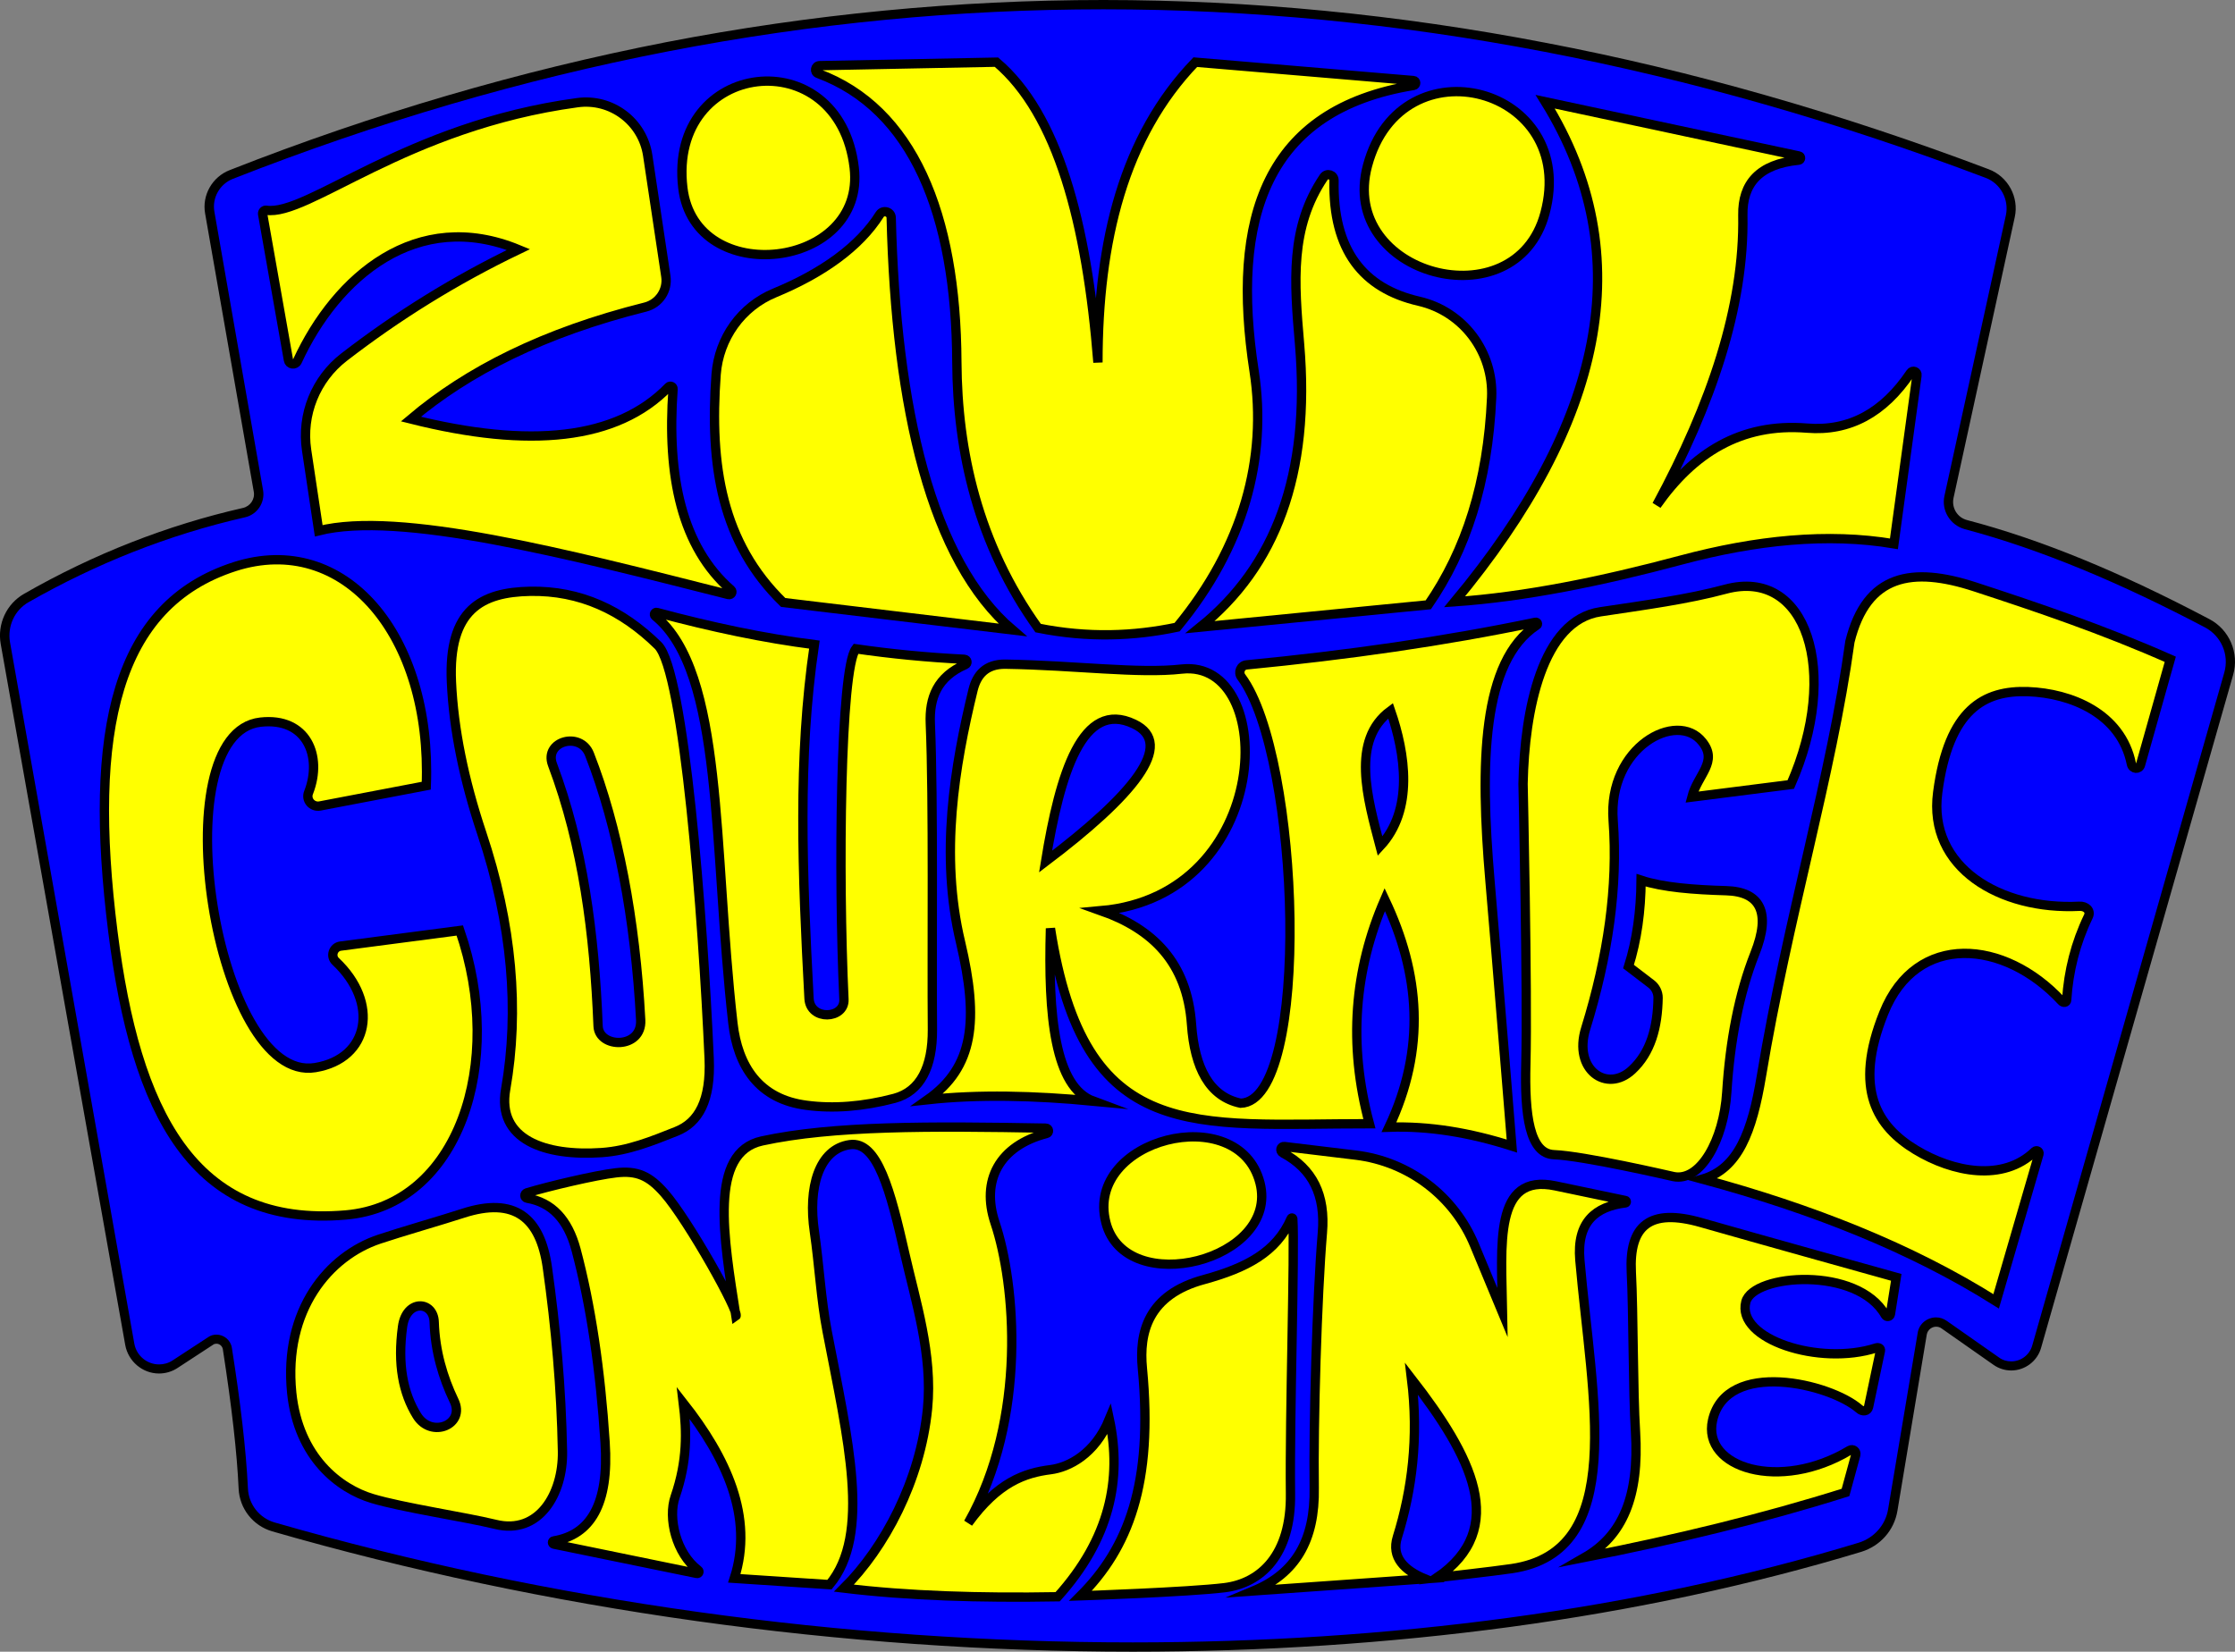
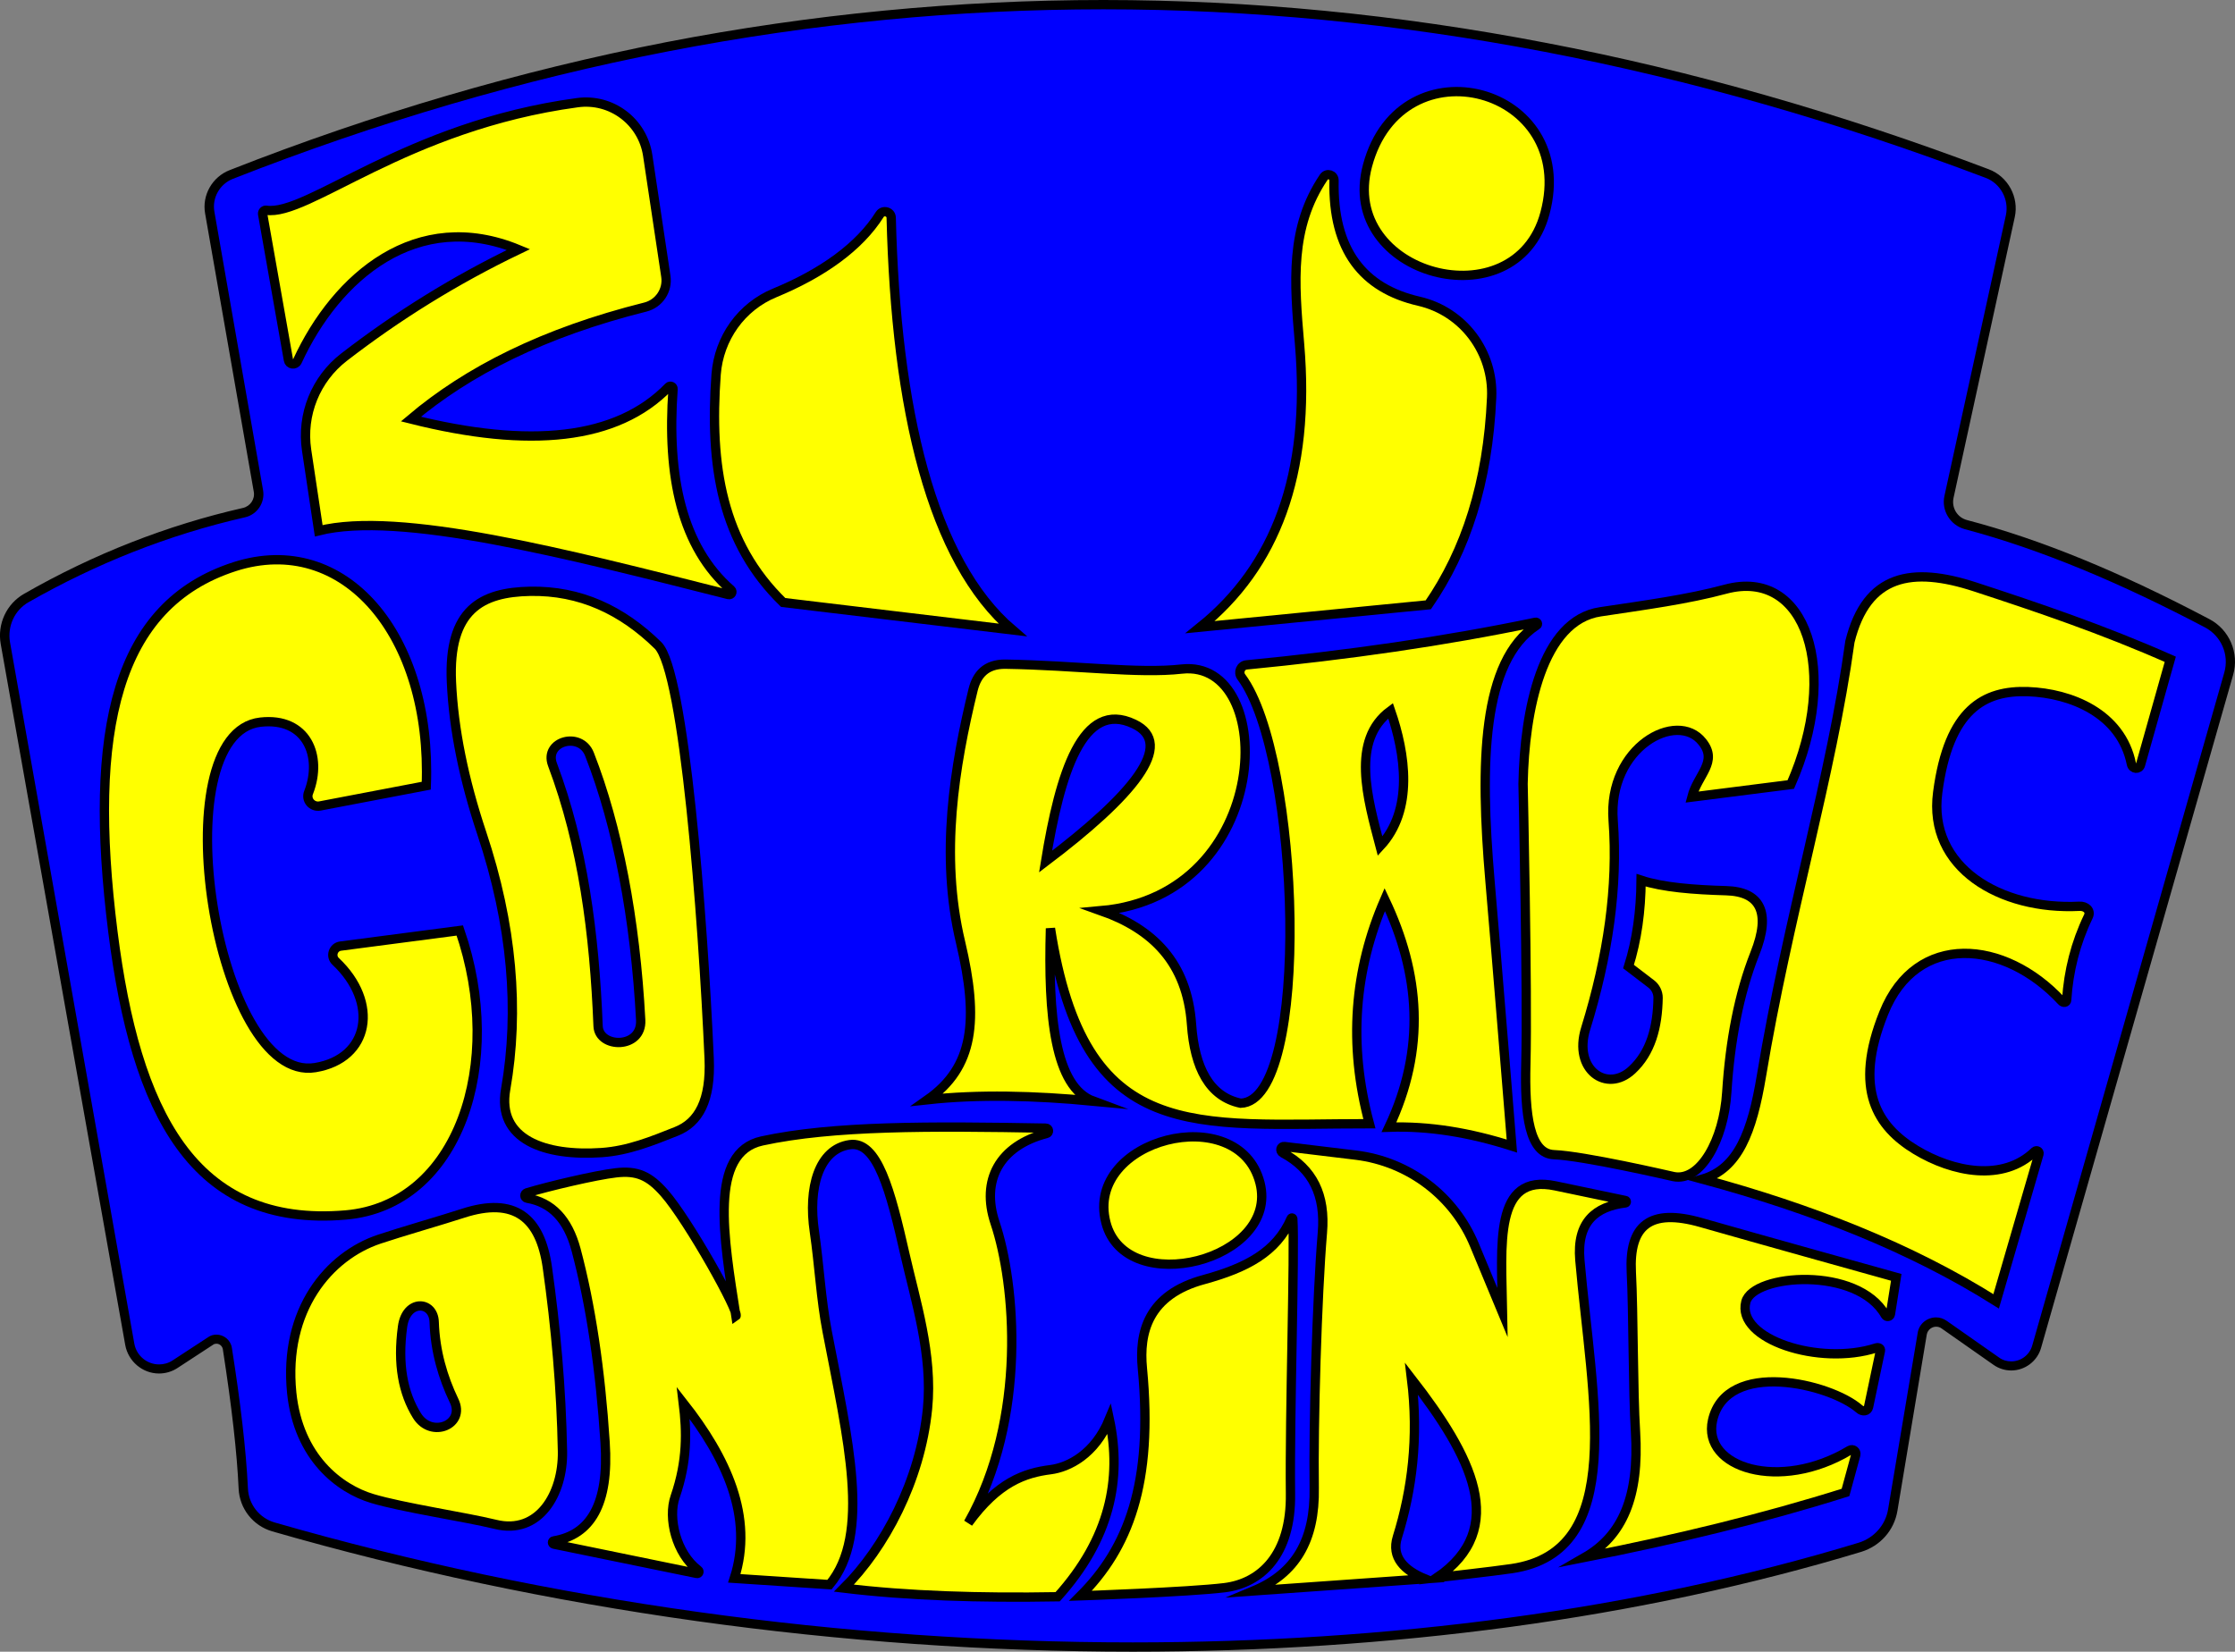
<svg xmlns="http://www.w3.org/2000/svg" version="1.1" id="Ebene_1" x="0px" y="0px" viewBox="0 0 960 709.5" style="enable-background:new 0 0 960 709.5;" xml:space="preserve">
  <rect x="0" y="0" width="960" height="709.5" fill="#808080" stroke="none" />
  <style type="text/css">
	.st0{fill:#0000FF;}
	.st1{fill:#FFFF00;stroke:#000000;stroke-width:4;stroke-miterlimit:10;}
</style>
  <g>
    <g>
      <path class="st0" d="M486.7,707.5c-124.4,0-252-17.8-369.1-51.6c-7.4-2.1-12.6-8.7-12.9-16.4c-0.7-15.4-2.9-35.1-6.8-60.2    c-0.4-2.6-2.6-4-4.6-4c-0.9,0-1.8,0.3-2.5,0.8l-15.3,10c-2.1,1.4-4.5,2.1-6.9,2.1c-6.2,0-11.5-4.4-12.6-10.5L2.3,276.2    c-1.4-7.7,2.3-15.5,9.1-19.4c29.7-16.9,61.1-29.3,93.5-36.7c4.2-1,6.9-5.1,6.2-9.3L90.1,91.4c-1.2-7,2.7-13.9,9.2-16.5    C222.7,26.5,348.7,2,474,2c124.9,0,252.6,24.4,379.6,72.5c7.3,2.8,11.6,10.6,9.9,18.3l-26.3,120.6c-1.2,5.3,2,10.5,7.3,11.9    c31.6,8.3,65.5,22.2,103.6,42.4c7.8,4.1,11.7,13.2,9.3,21.7l-82.5,289.1c-1.4,4.8-5.9,8.2-10.9,8.2c-2.3,0-4.6-0.7-6.5-2.1    L835,568.9c-1-0.7-2.2-1.1-3.4-1.1c-2.6,0-5.4,1.7-6,5.1L813,648.6c-1.3,7.6-6.7,13.8-14.1,16    C706.8,692.6,598.8,707.5,486.7,707.5z" />
      <path d="M474,4c126.2,0,252.5,24.5,378.9,72.4c6.4,2.4,10.1,9.3,8.7,16L835.2,213c-1.4,6.3,2.5,12.6,8.7,14.3    c32.8,8.7,67.3,23.3,103.2,42.2c7,3.7,10.5,11.8,8.3,19.4l-82.5,289.1c-1.2,4.2-5,6.8-9,6.8c-1.8,0-3.7-0.5-5.3-1.7l-22.4-15.7    c-1.4-1-3-1.5-4.6-1.5c-3.7,0-7.3,2.6-7.9,6.7L811,648.3c-1.1,6.8-6.1,12.4-12.7,14.4c-95,28.9-202,42.8-311.7,42.8    c-124,0-251.3-17.7-368.6-51.5c-6.6-1.9-11.2-7.8-11.5-14.6c-0.8-16.9-3.3-37.6-6.9-60.4c-0.5-3.4-3.5-5.7-6.6-5.7    c-1.2,0-2.5,0.3-3.6,1.1l-15.3,10c-1.8,1.2-3.9,1.7-5.8,1.7c-4.9,0-9.6-3.5-10.6-8.9L4.3,275.9c-1.2-6.9,2-13.9,8.1-17.3    c28.8-16.4,59.6-28.8,92.9-36.4c5.2-1.2,8.6-6.3,7.7-11.6L92.1,91c-1.1-6,2.3-12,8-14.2C224.6,27.9,349.3,4,474,4 M474,0v4V0    c-62.6,0-125.8,6.1-187.8,18.1C223.7,30.3,160.6,48.7,98.6,73.1C91.2,76,86.7,83.8,88.1,91.7L109,211.2c0.6,3.2-1.5,6.3-4.7,7    c-32.5,7.4-64.2,19.8-94,36.9C2.8,259.4-1.2,268,0.3,276.6l53.5,301.2c1.3,7,7.4,12.2,14.5,12.2c2.8,0,5.6-0.8,8-2.4l15.3-10    c0.4-0.3,0.9-0.4,1.4-0.4c1.1,0,2.4,0.8,2.7,2.3c3.9,25.1,6.1,44.7,6.8,60c0.4,8.6,6.2,15.9,14.4,18.3    c117.3,33.8,245.1,51.7,369.7,51.7c55.5,0,109.9-3.6,161.9-10.6c53.3-7.2,104.1-18.1,151-32.3c8.1-2.5,14.1-9.2,15.5-17.6    l12.6-75.7c0.4-2.2,2.3-3.4,4-3.4c0.8,0,1.6,0.2,2.3,0.7l22.4,15.7c2.3,1.6,4.9,2.4,7.6,2.4c5.9,0,11.2-4,12.8-9.7l82.5-289.1    c2.7-9.4-1.6-19.5-10.3-24c-38.3-20.2-72.3-34.2-104-42.5c-4.2-1.1-6.7-5.3-5.8-9.5l26.3-120.6c1.9-8.6-2.9-17.5-11.2-20.6    c-63.4-24-127.3-42.3-190.2-54.3C600.8,6.2,536.8,0,474,0L474,0z" />
    </g>
    <g>
      <path class="st1" d="M112.8,91.9l11.1,62.8c0.3,1.9,2.9,2.3,3.8,0.5c16.8-36.5,51.4-66,95-48c-27.3,13.1-52.1,28.6-74.9,46.2    c-12.2,9.4-18.4,24.7-16.1,40l5.2,34.6c34.6-8.7,105.7,9.6,176,27.4c1.2,0.3,2-1.2,1.1-2c-21.2-18.5-27.6-48.7-24.9-86.3    c0.1-1-1.2-1.6-1.9-0.9c-22.2,22.9-59.8,26.6-110.7,13.8c24.5-20.7,57.1-37.2,100.7-48.1c5.9-1.5,9.7-7.2,8.8-13.2l-7.8-52    c-2.2-14.5-15.6-24.6-30.2-22.6c-74,10-115.9,49-133.7,46.2C113.5,90.2,112.7,91,112.8,91.9z" />
-       <path class="st1" d="M293.3,80.7c5.2,43.6,78.8,34.9,73.6-8.7C360.4,17,286.8,25.7,293.3,80.7z" />
      <path class="st1" d="M382.8,93.5c2,82.2,17.3,147.4,52.1,177.1l-98.5-11.8c-26.3-25.6-31.7-58.6-28.8-98    c1.2-15.5,10.8-29.1,25.2-35c20.3-8.4,36.3-19.7,45.1-33.7C379.3,90,382.7,90.9,382.8,93.5z" />
-       <path class="st1" d="M352.1,28.2l75.9-1.5c26.2,22.2,38.8,68.6,43.6,129c0-52.4,11.2-97.2,41.8-129l93.7,7.9    c1.3,0.1,1.3,1.9,0.1,2.1c-63.6,10.3-78.7,56.9-68.5,122.9c5.7,37.1-4.5,75.2-33.1,109.8c-18.5,3.9-38.3,4.7-59.7,0.4    c-25.9-36.1-34.7-76.1-34.9-114.2c-0.3-64.2-19.2-109-59.5-124C349.6,31,350.1,28.2,352.1,28.2z" />
      <path class="st1" d="M515.5,269.4l98-9.6c16.1-23.3,25.6-52.5,27.2-89c0.9-19.5-12.1-37-31.2-41.4c-24-5.5-37.1-21.9-36.5-51.9    c0-2.4-3-3.4-4.4-1.4c-14.6,21.6-12.7,45-10.4,71.7C563,204,547.7,243.5,515.5,269.4z" />
      <path class="st1" d="M587.4,71.1c-12.7,47.1,63.6,67.6,76.2,20.5C678.2,37.5,601.9,17,587.4,71.1z" />
-       <path class="st1" d="M663.7,43.7L772.7,67c1,0.2,0.9,1.7-0.1,1.8c-17.1,1.7-24.2,10.1-24,23.6c0.7,39.3-13.5,81.1-37,124.6    c15.6-22.2,36-35.4,64.5-33.1c18.3,1.5,33-6.6,44.5-23.7c0.9-1.4,3.1-0.6,2.8,1.1l-9.9,72.3c-28.5-4.8-59.3-1.6-91.5,7    c-34.4,9.2-67,15.8-97.2,17.9C688.5,181.9,704.7,110,663.7,43.7z" />
      <path class="st1" d="M137.5,346.2l45.6-8.7c2.5-64.8-35.3-109.2-82.3-94.1c-50.9,16.4-63.2,70.2-52.3,156.9    c9.8,77.5,34.4,127.2,100,121.6c48.5-4.2,68.7-65.2,49-122.2l-51.2,6.7c-3.2,0.4-4.5,4.4-2.1,6.6c18.7,17.6,14.7,41.7-8.8,45.6    c-42.8,7.1-66.6-143.6-23.5-148.4c19.8-2.2,26.7,14.6,20.7,30.1C131.2,343.5,134,346.9,137.5,346.2z" />
-       <path class="st1" d="M282.2,263.1c23.5,6.3,46.2,11.1,67.6,13.8c-7.2,48.7-5.2,97.8-2.3,152c0.5,9.7,15.4,8.9,15,0.4    c-2.5-53.8-1.6-141.8,5.1-150.6c15.2,2.2,30.7,3.7,46.6,4.5c1.3,0.1,1.6,1.8,0.4,2.3c-11.9,5.2-15.5,14.1-15,25.4    c1.4,32.8,0.6,98.4,0.9,131.3c0.1,16.2-5.2,26.6-16.3,29.6c-13.6,3.6-26.4,4.5-37.7,3c-20.6-2.6-29.6-16.9-31.7-35.3    c-8.6-75.3-3.7-150.7-33.4-174.9C280.7,264,281.3,262.8,282.2,263.1z" />
      <path class="st1" d="M726.7,342.4l42.5-5.4c21.4-48.6,6.7-93.3-28.1-83.9c-16.3,4.4-34.4,6.8-53.7,9.7    c-25,3.7-32.6,42.4-33.2,73.9c0,0,2,90.1,1.2,120.1c-0.6,22.3,1.6,38.8,12.1,39.2c12.8,0.5,49.5,9,51.3,9.4    c11.5,2.4,21.6-15.6,22.9-36.2c1.4-22,5.2-42.3,12.1-59.7c7-17.7,2.2-26.5-12.4-26.9c-13.9-0.4-27.1-1.4-36.5-4.5    c-0.1,13.2-1.8,25.7-5.4,37.1l9.8,7.5c1.8,1.4,2.9,3.6,2.9,5.9c-0.2,12.7-3.2,23.6-11.2,31c-10.8,10.1-25.4-0.1-19.9-17.8    c9.6-31.1,13.9-60.8,11.8-89.3c-2.4-31.6,27.5-47.6,38.3-33.8C738.1,327.3,729.2,332.7,726.7,342.4z" />
      <path class="st1" d="M919.4,328.6l12.8-45.4c-29.1-12.9-57.3-22.4-83.9-31.1c-26.9-8.8-46.5-5.5-53.7,23.5    c-7.9,57.5-26.8,119.1-38,186.5c-4,24.1-10,39.9-25.3,44.4c46.9,12.7,89.6,29.5,126.1,52.5l18.4-63.3c0.3-1.1-1-1.8-1.8-1.1    c-13.6,13.2-35.2,9-51.2-0.7c-16.3-9.9-26.9-25.8-13.7-58.7c14-35.1,52-31.6,76.4-5.2c0.8,0.9,2.2,0.7,2.2-0.5    c0.8-12.4,3.8-24.4,9.3-35.8c1.2-2.5-1-4.6-3.9-4.4c-33.9,1.7-65.1-16.6-60.8-48.9c4.7-35.8,20-44,38.9-43.3    c18.1,0.7,39.9,9.2,44.3,31.1C916,330.5,918.8,330.6,919.4,328.6z" />
      <path class="st1" d="M226.4,514.7c-1.2-0.2-1.3-1.9-0.1-2.3c9.2-2.8,29.5-7.6,38.2-8.6c9.2-1.1,14.4,1.3,20.9,8.7    c10.3,11.7,32.6,51.7,30.7,52.9c-5.3-33.9-11.7-70.3,11.2-75.3c30.5-6.6,72-6.4,121.9-5.5c1.4,0,1.6,2,0.3,2.3    c-20.3,5.3-28.2,20.2-22.1,38.4c8.7,25.9,14,83.8-11.5,128.9c12.7-17.5,24.2-21.5,35.4-22.9c7.7-1,19-6.6,25.2-21.7    c5.5,25.9,0.2,51.4-22.2,76.3c-33.6,0.6-64.5-0.4-91.8-3.7c17.3-17.2,32.8-46,35.9-77.1c2.3-23.2-5.2-46.5-9.7-66.3    c-6.2-27.3-11.8-48.8-23.7-47.1c-13.3,1.9-18,18.5-15.2,37.4c2.1,14.4,2.8,29,5.5,42.9c8.9,46.3,19,87.1,1,108.7l-40.9-2.7    c8.5-26.3-3.5-51.9-21.9-75.3c1.5,12.3,1.8,24.8-3.5,40.2c-3.2,9.2,0.4,24.4,9.9,31.6c0.7,0.5,0.2,1.6-0.6,1.4l-61.4-12.6    c-0.8-0.2-0.8-1.3,0-1.4c15.6-2.6,23.8-15.6,22-42.4c-2-30.8-6.1-58.8-12.5-82.8C243.9,523.8,237,516.5,226.4,514.7z" />
      <path class="st1" d="M475,525.1c8.5,33.2,74.7,16.2,66.2-17C532,472.4,465.8,489.3,475,525.1z" />
      <path class="st1" d="M554.6,523.4c0.1-0.3,0.6-0.3,0.7,0.1c0.9,14.1-1.4,84.8-1,118c0.4,26.6-12.9,38.6-28.3,40.5    c-15.4,1.9-61.9,3.5-61.9,3.5c20.5-20.5,31.3-48.2,26.6-97.6c-1.5-15.4,2.3-31.8,26.6-38.3C535.1,544.7,548.3,538,554.6,523.4z" />
      <path class="st1" d="M551.7,492.5l30.7,3.7c22.8,2.8,42.3,17.6,51,38.8l12,28.9c-0.5-29.2-3.9-60.1,22.7-54.5l30.1,6.3    c0.5,0.1,0.5,0.9,0,1c-12.9,1.6-21,8.2-19.6,24.6c5.2,59.7,20.6,125.1-29.2,132.5c-8,1.2-32.2,3.9-32.2,3.9    c31-21.2,14.8-52.3-10.9-85.4c3.1,25.3,0.2,47.8-6.1,68c-2.7,8.7,3.1,14.3,11.8,17.9l-73.6,5.2c18-7.5,26.5-21.6,26.1-44.4    c-0.4-27.4,1.2-82.1,3.5-109.4c1.4-16.3-4.2-27.5-16.9-34.3C549.5,494.4,550.1,492.3,551.7,492.5z" />
      <path class="st1" d="M700.7,546.5c-1-20,7.8-27.7,30.1-21.3c20.9,6,83.7,23.5,83.7,23.5l-2.5,15.8c-0.2,1.1-1.6,1.4-2.2,0.4    c-11.9-21.1-56.7-17.7-59.9-5.7c-4.2,16.1,31.6,27.7,56,19.8c1-0.3,2,0.2,1.8,1.2l-5.1,24.2c-0.4,1.9-2.6,2.1-4,0.8    c-12.5-10.9-57-21.5-63,4.9c-4.6,20.4,28.9,30.9,58.9,12.9c1.4-0.8,3,0.4,2.6,2l-4.4,16.1c-35.2,11.1-72.8,20.2-112,27.9    c16.2-9.3,23.5-26.1,21.8-54C701.4,597.8,701.6,563.6,700.7,546.5z" />
      <path class="st1" d="M304.6,454.6c-2.7-60.7-10.7-166.4-22-177.4c-15.4-15.1-33.4-23.6-54.9-23.2c-20.8,0.4-35.2,7.8-33.8,38.9    c0.9,20.3,5.4,42.1,13,64.9c13.2,39.5,16.2,76.4,10.3,110.1c-3.8,21.6,16.8,28.9,41.3,27.2c11.4-0.8,21.7-5,32-9.1    C300.1,482.2,305.4,472.7,304.6,454.6z M256.9,440.8c-1.6-39.8-6.5-77.6-19.6-112.4c-3.7-10,12-14.4,15.9-4.4    c12.2,31.1,19.7,71,22,114.2C275.8,450.7,257.3,450.4,256.9,440.8z" />
      <path class="st1" d="M659.5,267.3c-39.2,8.2-80.7,14.1-124,18.3c-2.6,0.2-3.8,3.2-2.3,5.2c25.4,34,30.3,182.2-0.3,183.1    c-13.4-2.8-19.8-15.2-21.1-33.8c-1.9-26.8-16.8-41.1-38.9-48.9c74.5-6.6,76.2-108.4,34.7-103.8c-18.7,2.1-45.3-1.6-75.7-2.1    c-8.5-0.1-12.3,4.6-13.9,10.9c-8,32.8-14.4,71-5.4,108.6c7.9,33.5,5.7,53.6-14.2,67.6c21.9-2.4,45.9-1.8,71.2,0.6    c-16.5-6.1-19.5-36.4-18.4-74.2c14.5,93.3,61.3,83.9,137,83.9c-9.2-34.2-6.5-66.2,6.6-96.3c15.2,31.9,17.7,64.1,1.8,97.8    c17.1-0.6,34.7,2.3,52.8,8.1c0,0-6.9-85.3-9.4-113.8c-4.4-51-3.4-94.5,20-109.9C660.8,268.2,660.3,267.1,659.5,267.3z     M449.1,370.1c6.2-38.1,15.9-69.7,38-59.1C505.2,319.6,486.4,341.9,449.1,370.1z M592.8,363.5c-5.4-20.5-12.7-45.6,4.5-58.2    C603.7,323.8,607.3,347.9,592.8,363.5z" />
      <path class="st1" d="M241.6,623.5c-0.5-27.2-2.9-53.5-6.5-79.1c-3-21.2-13.9-30.5-36.3-23.2c-8.9,2.9-27,8.1-35.9,11.1    c-21.6,7.2-41.2,30.3-37.6,66c2.9,27.9,20.6,41.2,34.6,45.4c12.9,3.9,39.8,7.9,52.9,11.1C231.4,659.4,241.9,641.8,241.6,623.5z     M179.1,608.1c-6-9.7-8.4-22-6.2-38.2c1.6-11.9,13.3-11.2,13.6-2c0.4,12.6,3.8,23.9,8.5,33.7C200.1,611.9,185.3,618.1,179.1,608.1    z" />
    </g>
  </g>
</svg>